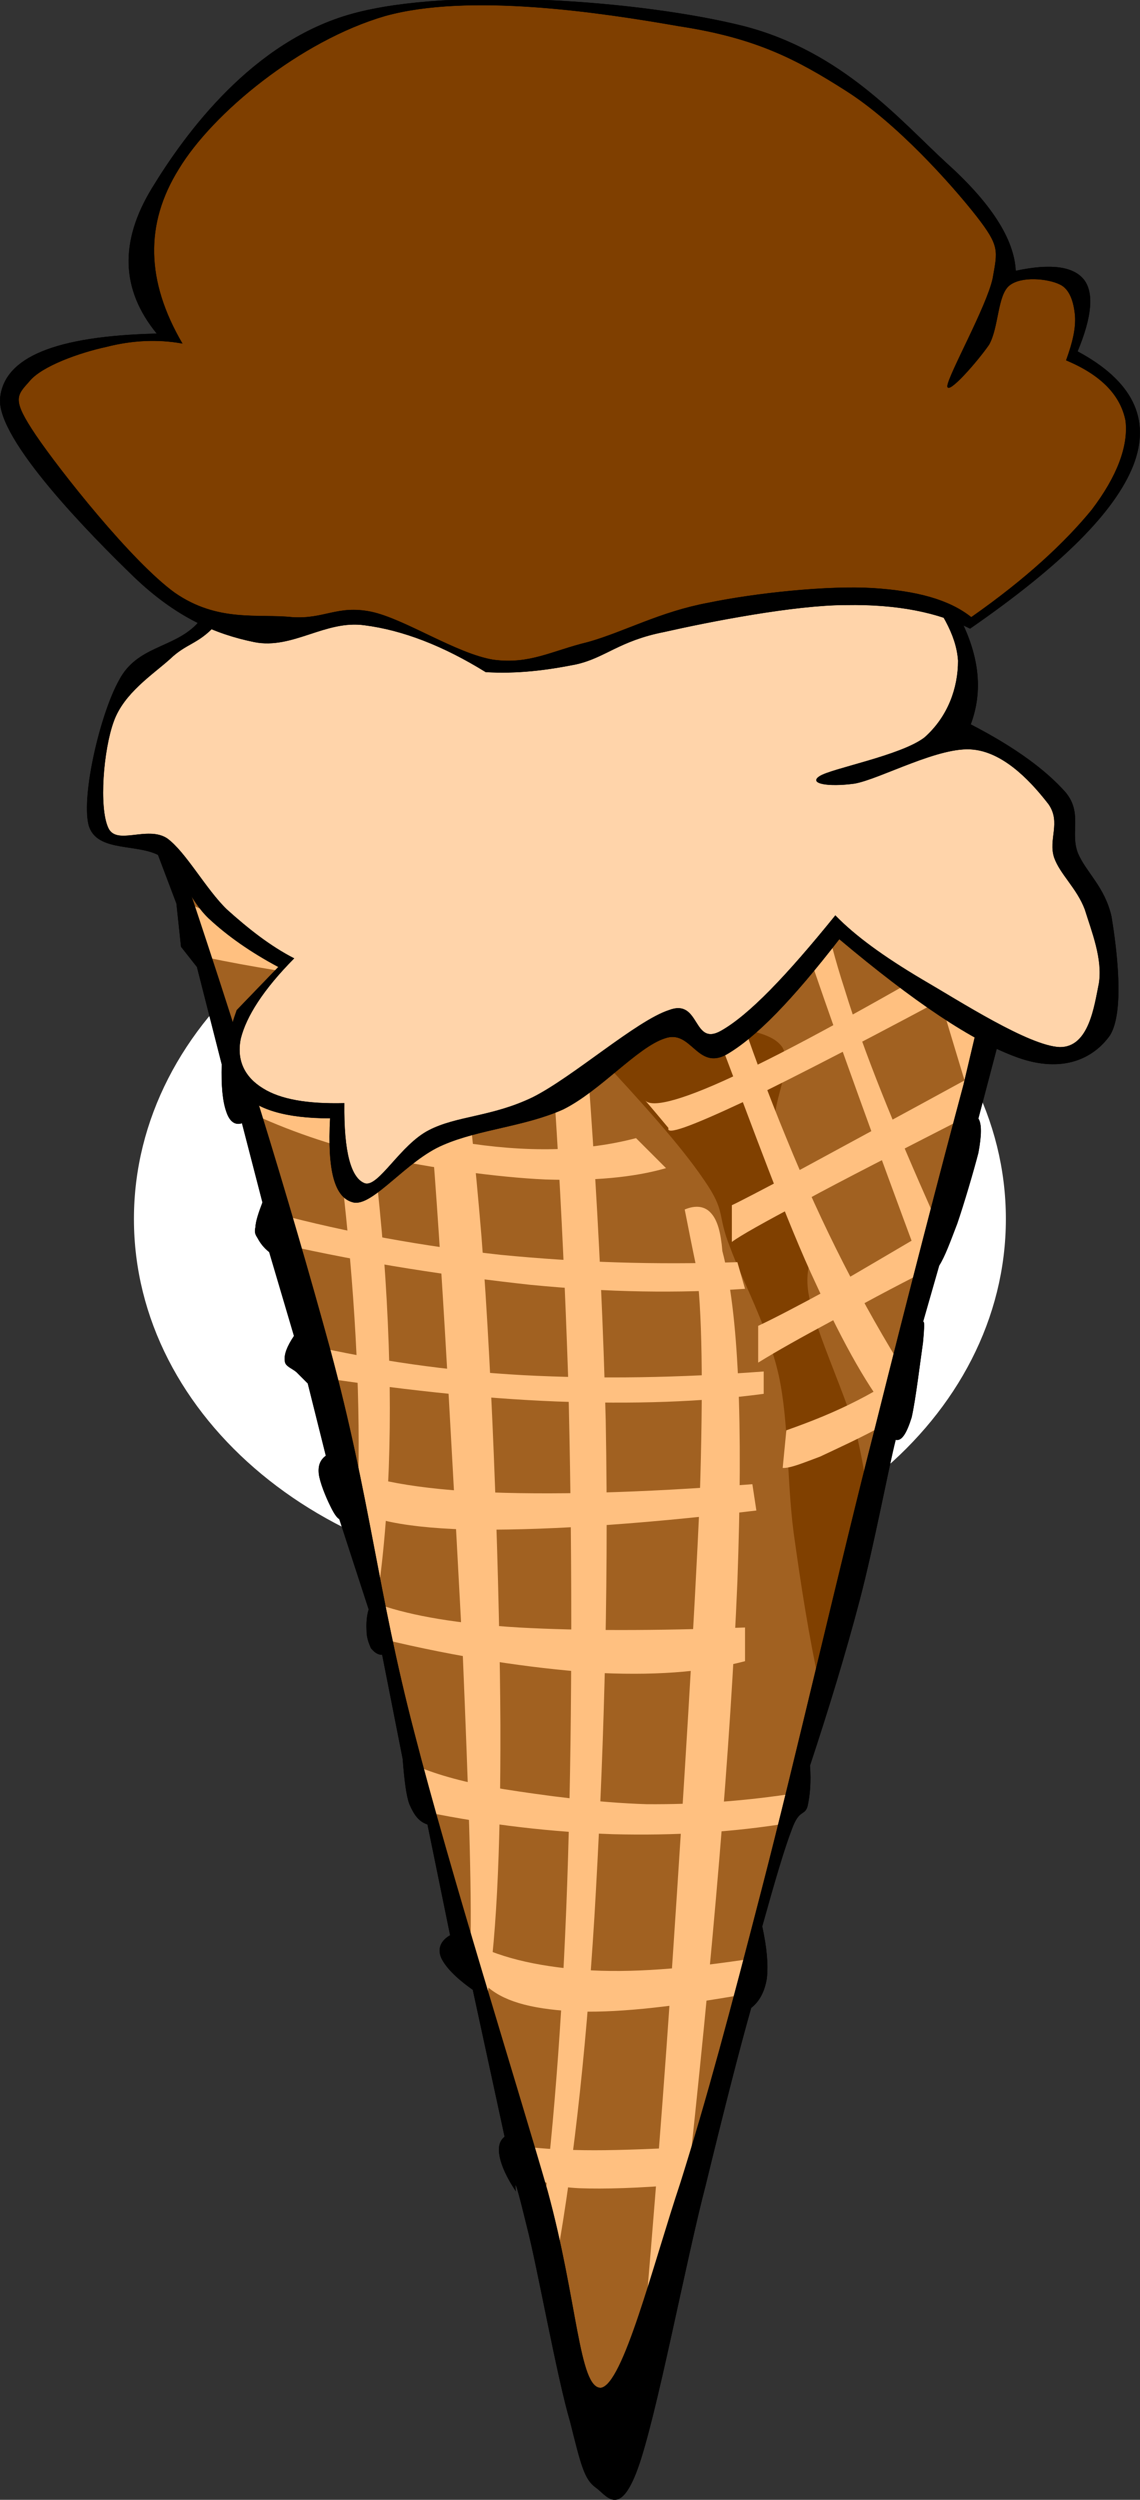
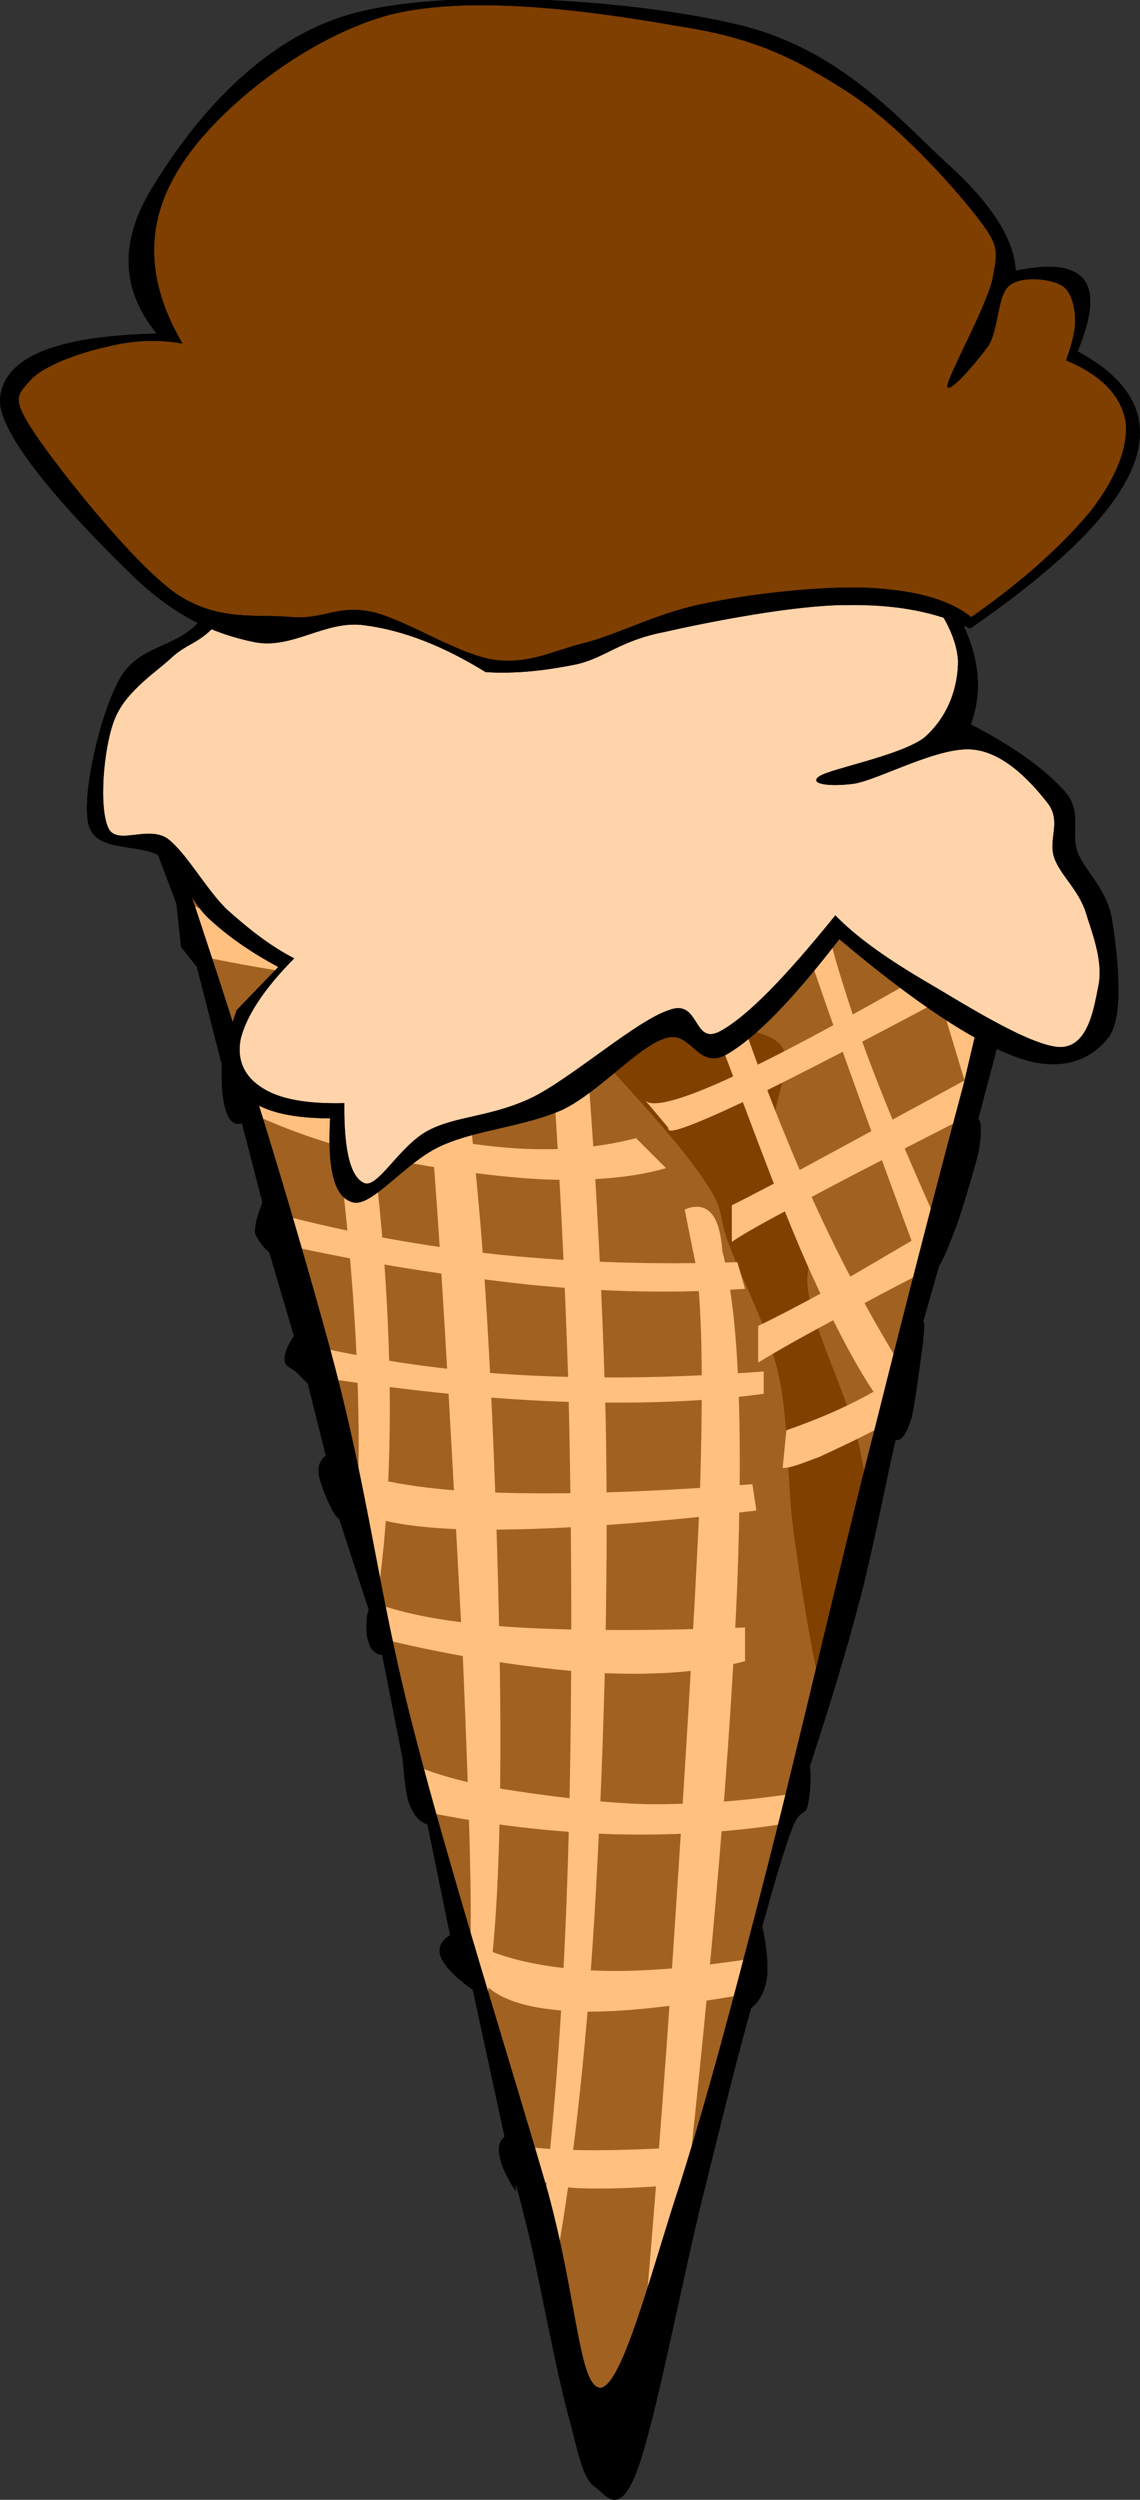
<svg xmlns="http://www.w3.org/2000/svg" width="134.049" height="293.869">
  <rect width="100%" height="100%" fill="#333333" stroke="none" />
  <g>
    <title>Layer 1</title>
    <g id="Layer_1">
      <g id="svg_1">
-         <path clip-rule="evenodd" d="m67.013,100.854c28.297,0 51.264,19.015 51.264,42.444s-22.967,42.444 -51.264,42.444c-28.298,0 -51.264,-19.015 -51.264,-42.444s22.966,-42.444 51.264,-42.444" fill="#FFFFFF" fill-rule="evenodd" id="svg_2" />
        <path clip-rule="evenodd" d="m71.729,292.626l50.473,-193.067l-101.413,-0.396l50.94,193.463z" fill="#A16121" fill-rule="evenodd" stroke="#000000" stroke-miterlimit="10" stroke-width="0.036" id="svg_3" />
        <path clip-rule="evenodd" d="m69.893,123.606c-0.432,-5.256 -0.035,-9.108 1.332,-11.952c1.332,-2.952 4.609,-6.012 6.625,-4.86c1.871,1.26 2.484,9.036 4.896,11.952c2.482,2.7 7.668,1.908 9.287,4.428c1.297,2.448 -1.549,6.624 -0.9,10.152c0.684,3.312 4.068,6.984 4.861,10.188c0.646,3.132 -1.729,4.464 -0.865,8.855c0.756,4.248 4.607,12.168 5.725,16.813c1.043,4.607 1.439,8.1 0.9,10.62l-5.328,18.575c-1.332,-6.084 -2.232,-11.951 -3.096,-18.144c-0.828,-6.264 -0.541,-12.96 -1.766,-18.576c-1.295,-5.724 -4.318,-11.195 -5.723,-15.048c-1.584,-3.96 -0.396,-4.068 -3.096,-7.956c-2.7,-3.959 -6.983,-8.747 -12.852,-15.047z" fill="#804000" fill-rule="evenodd" id="svg_4" />
        <path clip-rule="evenodd" d="m46.889,99.702c1.476,7.884 2.628,19.548 3.996,35.424c1.26,15.84 2.664,43.38 3.528,59.292c0.648,15.769 1.08,27.217 0.9,34.921l1.764,6.659c1.26,-7.128 1.8,-18 1.764,-33.191c-0.072,-15.372 -0.864,-40.104 -2.232,-57.528c-1.44,-17.352 -3.456,-32.544 -6.192,-46.008c-1.152,0.144 -2.34,0.288 -3.528,0.431z" fill="#FFC080" fill-rule="evenodd" id="svg_5" />
        <path clip-rule="evenodd" d="m34.037,98.838c3.06,16.56 5.328,31.032 6.66,44.244c1.332,13.068 1.728,24.372 1.332,34.056l2.664,8.388c1.368,-10.908 1.512,-23.436 0.432,-38.017c-1.188,-14.651 -3.456,-30.743 -7.092,-49.104c-1.332,0.145 -2.664,0.289 -3.996,0.433z" fill="#FFC080" fill-rule="evenodd" id="svg_6" />
        <path clip-rule="evenodd" d="m63.269,104.599c1.8,19.26 2.88,37.908 3.528,57.06c0.504,19.116 0.504,39.744 0,56.628c-0.504,16.776 -1.584,30.96 -3.096,43.38l1.332,6.192c2.196,-11.628 3.816,-25.596 4.859,-42.48c1.008,-17.063 1.729,-37.188 1.332,-58.428c-0.539,-21.312 -2.016,-43.596 -4.427,-68.112c-1.152,1.908 -2.34,3.815 -3.528,5.76z" fill="#FFC080" fill-rule="evenodd" id="svg_7" />
        <path clip-rule="evenodd" d="m81.846,148.807c0.719,5.004 0.863,14.004 0.432,27.432c-0.576,13.5 -1.98,35.964 -3.096,52.668c-1.08,16.488 -2.305,31.68 -3.529,46.008l4.861,-15.048c3.383,-30.636 5.4,-54.936 6.191,-73.872c0.684,-18.936 0.145,-31.68 -1.764,-38.916c-0.18,-2.196 -0.576,-3.636 -1.332,-4.464c-0.721,-0.828 -1.801,-0.972 -3.096,-0.432c0.432,2.195 0.864,4.391 1.333,6.624z" fill="#FFC080" fill-rule="evenodd" id="svg_8" />
        <path clip-rule="evenodd" d="m74.789,133.794c-6.048,1.584 -12.852,1.728 -20.808,0.432c-8.028,-1.404 -16.704,-4.104 -26.568,-8.388l1.764,4.86c4.572,2.16 9.612,3.924 15.516,5.292c5.796,1.296 13.752,2.412 19.44,2.664c5.617,0.18 10.296,-0.216 14.183,-1.332c-1.15,-1.152 -2.339,-2.34 -3.527,-3.528z" fill="#FFC080" fill-rule="evenodd" id="svg_9" />
        <path clip-rule="evenodd" d="m32.273,142.614c8.604,2.304 17.46,3.888 26.568,4.896c9.216,0.9 18.18,1.188 27.864,0.864l0.9,3.133c-7.848,0.54 -15.984,0.432 -25.236,-0.469c-9.18,-1.008 -19.008,-2.447 -29.628,-4.86c-0.144,-1.188 -0.288,-2.376 -0.468,-3.564z" fill="#FFC080" fill-rule="evenodd" id="svg_10" />
        <path clip-rule="evenodd" d="m36.269,158.131c8.028,1.8 16.164,3.023 25.236,3.527c8.963,0.468 18.252,0.324 28.295,-0.432l0,2.628c-7.271,0.972 -15.336,1.224 -24.335,0.899c-9.144,-0.359 -18.792,-1.439 -29.628,-3.096c0.144,-1.15 0.288,-2.339 0.432,-3.526z" fill="#FFC080" fill-rule="evenodd" id="svg_11" />
        <path clip-rule="evenodd" d="m38.933,171.847c3.204,1.872 9,3.096 17.244,3.527c8.316,0.396 18.901,0.145 32.292,-0.899l0.469,3.096c-14.797,1.764 -25.884,2.376 -34.092,2.232c-8.244,-0.252 -12.924,-1.44 -14.58,-3.564c-0.433,-1.44 -0.865,-2.917 -1.333,-4.392z" fill="#FFC080" fill-rule="evenodd" id="svg_12" />
        <path clip-rule="evenodd" d="m44.693,188.658c3.744,1.296 9.144,2.232 16.344,2.664c7.2,0.396 15.912,0.396 26.568,0l0,3.96c-5.041,1.332 -10.943,1.729 -18.145,1.332c-7.2,-0.54 -15.408,-1.728 -24.768,-3.996c0.001,-1.296 0.001,-2.628 0.001,-3.96z" fill="#FFC080" fill-rule="evenodd" id="svg_13" />
        <path clip-rule="evenodd" d="m49.121,207.666c2.34,0.973 5.544,1.908 10.152,2.664c4.572,0.721 10.872,1.584 16.813,1.765c5.832,0.036 11.555,-0.36 17.711,-1.332l-0.9,3.527c-6.803,1.116 -13.607,1.513 -20.807,1.332c-7.237,-0.252 -14.473,-1.08 -22.104,-2.628c-0.289,-1.764 -0.577,-3.527 -0.865,-5.328z" fill="#FFC080" fill-rule="evenodd" id="svg_14" />
        <path clip-rule="evenodd" d="m54.845,228.042c3.528,2.017 8.1,3.097 13.716,3.528c5.689,0.396 12.132,-0.144 19.908,-1.332l-2.195,4.428c-7.885,1.332 -14.184,2.017 -19.044,1.765c-4.968,-0.288 -8.208,-1.225 -10.152,-3.097c-0.648,-1.764 -0.9,-2.699 -0.9,-2.664c0.072,-0.107 0.972,3.097 0.9,2.664c-0.217,-0.54 -1.009,-2.159 -2.233,-5.292z" fill="#FFC080" fill-rule="evenodd" id="svg_15" />
        <path clip-rule="evenodd" d="m61.937,252.378c1.944,0.217 4.644,0.396 7.956,0.396c3.385,0 7.236,-0.18 11.953,-0.396l-1.332,4.393c-5.436,0.468 -9.469,0.576 -12.384,0.468c-2.88,-0.144 -4.5,-0.647 -4.86,-1.368c-0.433,-1.152 -0.865,-2.305 -1.333,-3.493z" fill="#FFC080" fill-rule="evenodd" id="svg_16" />
        <path clip-rule="evenodd" d="m22.553,106.362c1.908,1.044 6.48,2.124 13.716,3.528c7.308,1.296 16.992,2.772 29.628,4.428l0.9,4.428c-9.252,-1.116 -17.172,-2.016 -24.336,-3.096c-7.092,-1.116 -13.14,-2.016 -18.144,-3.096c-0.576,-2.052 -1.152,-4.104 -1.764,-6.192z" fill="#FFC080" fill-rule="evenodd" id="svg_17" />
        <path clip-rule="evenodd" d="m71.262,116.694c3.42,-0.432 8.711,-1.944 16.02,-4.932c7.271,-2.952 16.271,-7.164 27.432,-12.636l4.033,0.324c-8.354,4.608 -16.381,8.748 -24.373,12.276c-8.064,3.564 -15.695,6.372 -23.436,8.856c0.107,-1.295 0.214,-2.592 0.324,-3.888z" fill="#FFC080" fill-rule="evenodd" id="svg_18" />
        <path clip-rule="evenodd" d="m75.869,129.366c0.828,0.936 4.645,-0.072 11.592,-3.42c6.984,-3.312 16.668,-8.748 29.736,-16.308l-1.549,5.22c-12.707,6.876 -21.959,11.628 -28.188,14.652c-6.229,2.916 -9.18,3.996 -8.855,3.096c-0.9,-1.08 -1.8,-2.16 -2.736,-3.24z" fill="#FFC080" fill-rule="evenodd" id="svg_19" />
        <path clip-rule="evenodd" d="m92.465,168.139c3.061,-1.08 5.725,-2.16 8.389,-3.528c2.627,-1.332 4.859,-2.808 7.092,-4.428l-3.527,7.092c-3.277,1.8 -5.941,2.988 -7.992,3.96c-2.125,0.792 -3.492,1.368 -4.393,1.332c0.144,-1.476 0.286,-2.953 0.431,-4.428z" fill="#FFC080" fill-rule="evenodd" id="svg_20" />
        <path clip-rule="evenodd" d="m76.553,99.702c2.412,7.092 5.076,14.868 8.389,23.472c3.275,8.604 7.561,20.484 11.053,27.864c3.311,7.236 6.264,12.349 8.855,15.48l1.764,-4.86c-5.184,-8.28 -9.9,-17.424 -14.148,-27.864c-4.355,-10.548 -8.064,-21.78 -11.52,-34.524c-1.44,0.145 -2.917,0.289 -4.393,0.432z" fill="#FFC080" fill-rule="evenodd" id="svg_21" />
        <path clip-rule="evenodd" d="m91.385,99.594c0.145,1.476 1.512,6.336 4.393,14.58c2.844,8.28 6.912,19.584 12.492,34.596l1.547,-5.868c-4.752,-10.692 -8.244,-19.26 -10.475,-26.532c-2.34,-7.2 -3.277,-12.6 -3.096,-16.344c-1.621,-0.144 -3.24,-0.288 -4.861,-0.432z" fill="#FFC080" fill-rule="evenodd" id="svg_22" />
        <path clip-rule="evenodd" d="m86.057,141.678c0.648,-0.288 3.42,-1.728 8.316,-4.32c4.969,-2.7 11.771,-6.372 20.988,-11.412l-1.549,5.256c-8.279,4.248 -14.615,7.452 -19.295,10.008c-4.68,2.484 -7.453,4.032 -8.461,4.788c0.001,-1.439 0.001,-2.88 0.001,-4.32z" fill="#FFC080" fill-rule="evenodd" id="svg_23" />
        <path clip-rule="evenodd" d="m89.152,155.862c1.766,-0.828 4.537,-2.268 8.316,-4.32c3.744,-2.159 8.424,-4.932 14.184,-8.315l-2.158,5.868c-4.645,2.34 -8.426,4.392 -11.881,6.3c-3.42,1.836 -6.191,3.384 -8.461,4.788c0,-1.441 0,-2.88 0,-4.321z" fill="#FFC080" fill-rule="evenodd" id="svg_24" />
        <path clip-rule="evenodd" d="m104.957,98.982c1.332,4.392 2.699,9.108 4.393,14.58c1.656,5.364 3.348,11.196 5.363,17.64l1.873,-8.028c-1.369,-0.972 -2.592,-3.492 -3.672,-7.416c-1.225,-3.996 -2.125,-9.396 -3.098,-16.344c-1.619,-0.143 -3.238,-0.288 -4.859,-0.432z" fill="#FFC080" fill-rule="evenodd" id="svg_25" />
        <path clip-rule="evenodd" d="m17.837,98.515l2.916,7.704l0.54,5.076l1.872,2.376l2.916,11.448c-0.072,2.592 0.108,4.356 0.54,5.58c0.36,1.08 0.972,1.62 1.836,1.332l2.412,9.324c-0.468,1.224 -0.792,2.196 -0.828,2.916c-0.144,0.648 0,0.864 0.288,1.332c0.252,0.468 0.648,1.044 1.332,1.584l2.916,9.864c-0.828,1.224 -1.188,2.195 -1.08,2.916c0,0.647 0.828,0.863 1.368,1.332c0.36,0.359 0.936,0.936 1.332,1.332l2.124,8.495c-0.612,0.469 -0.936,1.08 -0.828,2.124c0.108,0.973 0.828,2.736 1.332,3.744c0.396,0.828 0.756,1.404 1.08,1.584l3.456,10.62c-0.252,0.792 -0.288,1.692 -0.252,2.412c0,0.864 0.216,1.44 0.504,2.124c0.324,0.396 0.72,0.792 1.332,0.792l2.412,12.24c-0.144,-0.9 -0.144,-0.9 0,0c0.072,0.828 0.288,4.032 0.792,5.328c0.54,1.26 1.116,2.052 2.124,2.376l2.664,13.031c-1.116,0.648 -1.512,1.584 -1.044,2.664c0.468,1.009 1.656,2.305 3.708,3.744l3.744,17.28c-0.648,0.504 -0.792,1.296 -0.576,2.376c0.216,1.044 0.792,2.376 1.872,3.996c-0.18,-1.692 0.216,-0.324 1.332,4.248c1.188,4.536 3.528,17.676 5.076,22.896c1.26,5.04 1.656,6.732 2.988,7.704c1.26,0.864 2.771,3.708 4.932,-2.16c2.232,-6.119 5.652,-24.407 8.029,-33.479c2.23,-9.145 3.959,-15.912 5.326,-20.736c0.973,-0.756 1.584,-1.908 1.838,-3.456c0.18,-1.691 0,-3.6 -0.541,-6.12c1.477,-5.292 2.592,-9.107 3.492,-11.447c0.863,-2.376 1.477,-1.513 1.836,-2.664c0.287,-1.296 0.432,-2.845 0.287,-4.788c2.197,-6.66 4.141,-12.996 5.832,-19.404c1.729,-6.588 3.42,-15.66 4.248,-18.9c0.686,-3.168 0.686,-3.168 0,0c0.721,0.181 1.297,-0.791 1.873,-2.628c0.467,-2.016 1.043,-6.84 1.332,-8.783c0.18,-1.908 0.18,-2.664 0,-2.412l1.908,-6.66c0.684,-1.08 1.295,-2.772 2.123,-4.932c0.793,-2.304 1.945,-6.228 2.484,-8.316c0.396,-2.124 0.396,-3.42 0,-4.032l8.893,-33.768l-2.629,0l0,0c-1.008,2.52 -2.16,6.156 -3.455,11.196c-1.332,5.04 -2.197,8.64 -4.537,18.576c-2.627,9.792 -6.408,24.336 -10.367,40.176c-4.068,15.841 -9.432,39.24 -13.32,54.253c-3.852,14.903 -6.443,24.624 -9.576,34.596c-3.313,9.936 -6.768,23.832 -9.396,24.191c-2.591,0.036 -2.735,-10.224 -6.263,-23.147c-3.78,-13.104 -11.412,-37.296 -15.696,-53.964c-4.32,-16.561 -5.148,-27.468 -9.864,-44.964c-4.86,-17.749 -10.872,-37.333 -18.612,-60.12c-0.793,-0.002 -1.585,-0.002 -2.377,-0.002z" fill-rule="evenodd" stroke="#000000" stroke-miterlimit="10" stroke-width="0.036" id="svg_26" />
        <path fill="black" clip-rule="evenodd" d="m27.845,118.747l4.896,-5.076c-3.24,-1.728 -5.976,-3.636 -8.208,-5.724c-2.304,-2.196 -3.132,-5.364 -5.4,-7.128c-2.556,-1.836 -7.776,-0.432 -8.712,-3.852c-0.864,-3.528 1.404,-13.14 3.6,-17.028c2.088,-3.96 6.264,-3.708 9.036,-6.48c2.7,-2.916 2.52,-6.156 7.236,-10.26c4.644,-4.176 9.756,-12.6 20.484,-14.436c10.656,-1.872 32.725,-0.396 43.02,3.312c10.045,3.6 14.473,12.852 17.855,18.432c3.457,5.58 4.105,10.332 2.484,14.652c5.436,2.808 8.928,5.472 11.16,7.992c2.016,2.448 0.504,4.68 1.439,7.128c0.973,2.304 3.168,3.96 3.961,7.488c0.576,3.528 1.584,11.088 -0.18,13.932c-1.908,2.7 -5.508,4.5 -10.801,2.628c-5.363,-1.908 -12.24,-6.552 -21.023,-13.932c-5.545,7.164 -9.793,11.556 -13.285,13.572c-3.455,1.872 -4.104,-3.024 -7.234,-1.908c-3.24,1.044 -7.596,6.192 -11.953,8.352c-4.5,2.016 -9.9,2.34 -14.112,4.176c-4.284,1.8 -8.208,7.2 -10.512,6.768c-2.304,-0.504 -3.096,-3.852 -2.772,-9.9c-5.256,0 -8.712,-1.044 -10.512,-3.132c-1.799,-2.197 -2.051,-5.257 -0.467,-9.576z" fill-rule="evenodd" stroke="#000000" stroke-miterlimit="10" stroke-width="0.036" id="svg_27" />
        <path clip-rule="evenodd" d="m34.577,112.663c-2.808,-1.44 -5.4,-3.492 -7.92,-5.76c-2.484,-2.412 -4.824,-6.768 -7.02,-8.352c-2.34,-1.512 -5.94,0.9 -6.912,-1.224c-1.116,-2.412 -0.576,-9.18 0.648,-12.528c1.188,-3.312 4.536,-5.472 6.588,-7.308c1.979,-1.908 3.312,-1.728 5.4,-4.032c2.016,-2.484 3.06,-6.552 6.732,-10.26c3.6,-3.816 8.892,-9.756 14.76,-11.988c5.724,-2.34 13.068,-1.764 19.548,-1.584c6.372,0.144 13.571,1.512 18.685,2.448c4.932,0.864 7.451,0.036 11.303,2.772c3.852,2.664 8.605,9.108 11.484,13.068c2.699,3.816 4.572,6.552 4.789,9.756c0,3.204 -1.189,6.588 -3.961,9.036c-2.771,2.124 -10.943,3.636 -12.313,4.536c-1.367,0.864 0.973,1.296 4.105,0.864c3.023,-0.54 10.043,-4.464 13.967,-3.996c3.852,0.396 7.129,4.212 8.855,6.444c1.477,2.16 -0.07,4.104 0.648,6.264c0.684,1.944 2.664,3.6 3.6,6.084c0.793,2.556 2.125,5.832 1.656,8.712c-0.539,2.628 -1.152,7.524 -4.607,7.488c-3.637,-0.144 -11.771,-5.4 -16.236,-7.992c-4.428,-2.628 -7.813,-5.076 -10.152,-7.488c-5.795,7.164 -10.188,11.736 -13.463,13.572c-3.348,1.872 -2.412,-3.852 -6.084,-2.448c-3.816,1.224 -11.305,7.884 -16.057,10.26c-4.788,2.304 -8.892,2.16 -12.168,3.852c-3.348,1.692 -5.904,6.696 -7.524,6.264c-1.656,-0.576 -2.52,-3.672 -2.448,-9.432c-4.392,0.108 -7.524,-0.468 -9.54,-1.728c-2.196,-1.332 -3.168,-3.348 -2.628,-5.904c0.649,-2.557 2.593,-5.688 6.265,-9.396z" fill="#ffd4aa" fill-rule="evenodd" stroke="#000000" stroke-miterlimit="10" stroke-width="0.036" id="svg_28" />
        <path clip-rule="evenodd" d="m45.881,125.55c2.196,-1.908 8.28,-4.176 11.16,-4.716c2.7,-0.648 1.908,3.132 5.4,1.224c3.492,-2.052 12.276,-11.16 15.264,-12.888c2.809,-1.728 -0.469,2.7 1.98,2.448c2.447,-0.504 12.852,-5.112 12.6,-4.536c-0.504,0.72 -9.684,4.608 -14.904,8.172c-5.328,3.384 -12.132,10.116 -16.236,12.024c-3.996,1.8 -5.184,-1.836 -7.884,-1.044c-2.88,0.756 -8.028,5.724 -9.18,5.724c-1.26,-0.216 -0.432,-4.572 1.8,-6.408z" fill="#ffd4aa" fill-rule="evenodd" id="svg_30" />
        <path clip-rule="evenodd" d="m93.293,80.083c1.691,-3.132 7.885,-8.46 10.656,-9.036c2.664,-0.54 4.896,3.996 5.436,6.264c0.432,2.232 0.109,5.112 -2.484,7.128c-2.734,1.872 -11.051,5.04 -13.283,4.356c-2.233,-0.829 -2.196,-5.725 -0.325,-8.712z" fill="#ffd4aa" fill-rule="evenodd" id="svg_31" />
        <path clip-rule="evenodd" d="m57.113,79.002c-5.004,-3.096 -9.756,-4.932 -14.256,-5.508c-4.608,-0.648 -8.46,2.88 -12.96,1.98c-4.572,-0.936 -9.144,-2.88 -14.112,-7.632c-5.112,-4.932 -16.2,-16.2 -15.768,-21.024c0.468,-4.824 6.48,-7.308 18.432,-7.596c-4.248,-5.184 -4.392,-10.836 -0.576,-17.1c3.924,-6.444 11.844,-17.316 23.616,-20.52c11.736,-3.204 34.093,-1.512 45.972,1.476c11.557,2.988 18.359,11.052 23.76,16.021c5.293,4.752 8.029,9 8.209,12.744c4.176,-0.9 6.803,-0.504 8.027,1.044c1.188,1.548 0.936,4.356 -0.756,8.424c6.443,3.456 8.676,7.92 6.553,13.392c-2.16,5.472 -8.424,11.736 -19.189,19.188c-3.744,-1.908 -8.604,-2.88 -14.58,-2.772c-6.084,0 -16.127,1.98 -21.383,3.168c-5.328,1.044 -6.949,3.06 -10.404,3.816c-3.601,0.719 -6.985,1.115 -10.585,0.899z" fill-rule="evenodd" stroke="#000000" stroke-miterlimit="10" stroke-width="0.036" id="svg_32" />
        <path clip-rule="evenodd" d="m21.437,40.375c-2.952,-0.54 -5.976,-0.36 -8.928,0.396c-3.168,0.684 -7.632,2.268 -9.072,4.068c-1.512,1.692 -2.052,2.124 0.756,6.3c2.772,4.104 11.268,14.868 16.344,18.54c5.076,3.528 9.828,2.448 13.824,2.88c3.78,0.252 5.292,-1.44 9.252,-0.648c3.96,0.828 10.008,4.932 14.4,5.652c4.284,0.576 6.84,-1.044 11.161,-2.088c4.211,-1.188 8.459,-3.564 14.111,-4.608c5.545,-1.152 14.111,-2.052 19.332,-1.728c5.148,0.324 8.965,1.332 11.592,3.42c6.48,-4.536 11.016,-8.784 14.148,-12.6c3.023,-3.96 4.355,-7.56 3.996,-10.512c-0.576,-2.916 -2.771,-5.328 -6.984,-7.092c0.756,-2.088 1.152,-3.744 1.045,-5.256c-0.145,-1.584 -0.613,-3.132 -1.801,-3.672c-1.404,-0.684 -4.535,-1.008 -5.939,0.144c-1.404,1.152 -1.225,4.896 -2.377,6.948c-1.367,1.98 -4.896,6.012 -4.896,4.86c0.145,-1.368 4.609,-9.324 5.328,-12.636c0.576,-3.276 0.865,-3.78 -1.908,-7.344c-3.023,-3.852 -9.432,-10.98 -15.336,-14.724c-5.868,-3.744 -10.655,-6.229 -19.62,-7.597c-9.252,-1.62 -24.732,-3.96 -34.632,-1.188c-9.936,2.916 -20.232,11.376 -24.228,18c-3.996,6.444 -3.852,13.14 0.432,20.485z" fill="#7f3f00" fill-rule="evenodd" stroke="#000000" stroke-miterlimit="10" stroke-width="0.036" id="svg_33" />
        <path clip-rule="evenodd" d="m56.825,72.45l-17.388,-10.908c-3.42,-0.9 -0.432,5.328 -2.7,5.652c-2.34,0.144 -7.02,-1.116 -10.98,-4.212c-3.96,-3.096 -12.996,-13.14 -12.816,-14.076c0.252,-0.936 11.448,8.676 14.292,8.424c2.628,-0.504 -3.528,-12.384 2.088,-10.512c5.652,1.944 26.892,17.496 31.644,21.924c4.5,4.284 -0.576,4.824 -4.14,3.708z" fill="#7f3f00" fill-rule="evenodd" id="svg_34" />
        <path clip-rule="evenodd" d="m71.98,16.326c2.736,-2.052 13.572,-4.104 19.332,-3.672c5.652,0.396 10.693,3.6 14.438,6.3c3.635,2.628 6.658,5.688 7.271,9.72c0.396,3.96 -3.527,10.404 -4.141,13.932c-0.539,3.348 4.428,2.952 1.008,6.588c-3.635,3.708 -20.412,15.768 -21.852,15.084c-1.367,-1.044 12.492,-16.164 13.824,-20.232c1.188,-3.96 -6.588,-1.116 -6.229,-3.672c0.324,-2.772 9.252,-8.964 8.461,-12.348c-0.973,-3.456 -8.676,-7.236 -13.537,-7.884c-4.932,-0.684 -12.672,4.572 -15.732,3.96c-3.13,-0.72 -5.649,-5.904 -2.843,-7.776z" fill="#7f3f00" fill-rule="evenodd" id="svg_35" />
        <path clip-rule="evenodd" d="m122.381,44.046c2.52,0.18 7.92,5.652 7.453,9.072c-0.721,3.492 -6.984,8.928 -11.018,11.304c-4.104,2.16 -11.375,2.592 -13.066,1.98c-1.729,-0.756 0.322,-4.212 2.951,-6.048c2.592,-1.872 11.195,-3.708 12.348,-5.112c0.973,-1.512 -6.336,-1.908 -6.084,-3.708c0.289,-2.015 4.752,-7.703 7.416,-7.488z" fill="#7f3f00" fill-rule="evenodd" id="svg_36" />
        <path clip-rule="evenodd" d="m48.797,28.17c-4.212,1.8 -18.144,9.9 -16.956,9.864c1.26,-0.216 21.42,-9.18 24.372,-10.8c2.736,-1.656 -3.348,-0.972 -7.416,0.936z" fill="#7f3f00" fill-rule="evenodd" id="svg_37" />
        <path clip-rule="evenodd" d="m63.377,31.302c-3.672,1.872 -15.336,9.972 -14.148,9.864c1.188,-0.324 18.792,-9.504 21.277,-11.16c2.23,-1.584 -3.457,-0.576 -7.129,1.296z" fill="#7f3f00" fill-rule="evenodd" id="svg_38" />
        <path clip-rule="evenodd" d="m79.721,35.262c-2.592,1.692 -11.771,12.636 -11.16,13.248c0.613,0.468 13.068,-8.028 15.011,-10.224c1.766,-2.267 -1.332,-4.752 -3.851,-3.024z" fill="#7f3f00" fill-rule="evenodd" id="svg_39" />
      </g>
    </g>
  </g>
</svg>